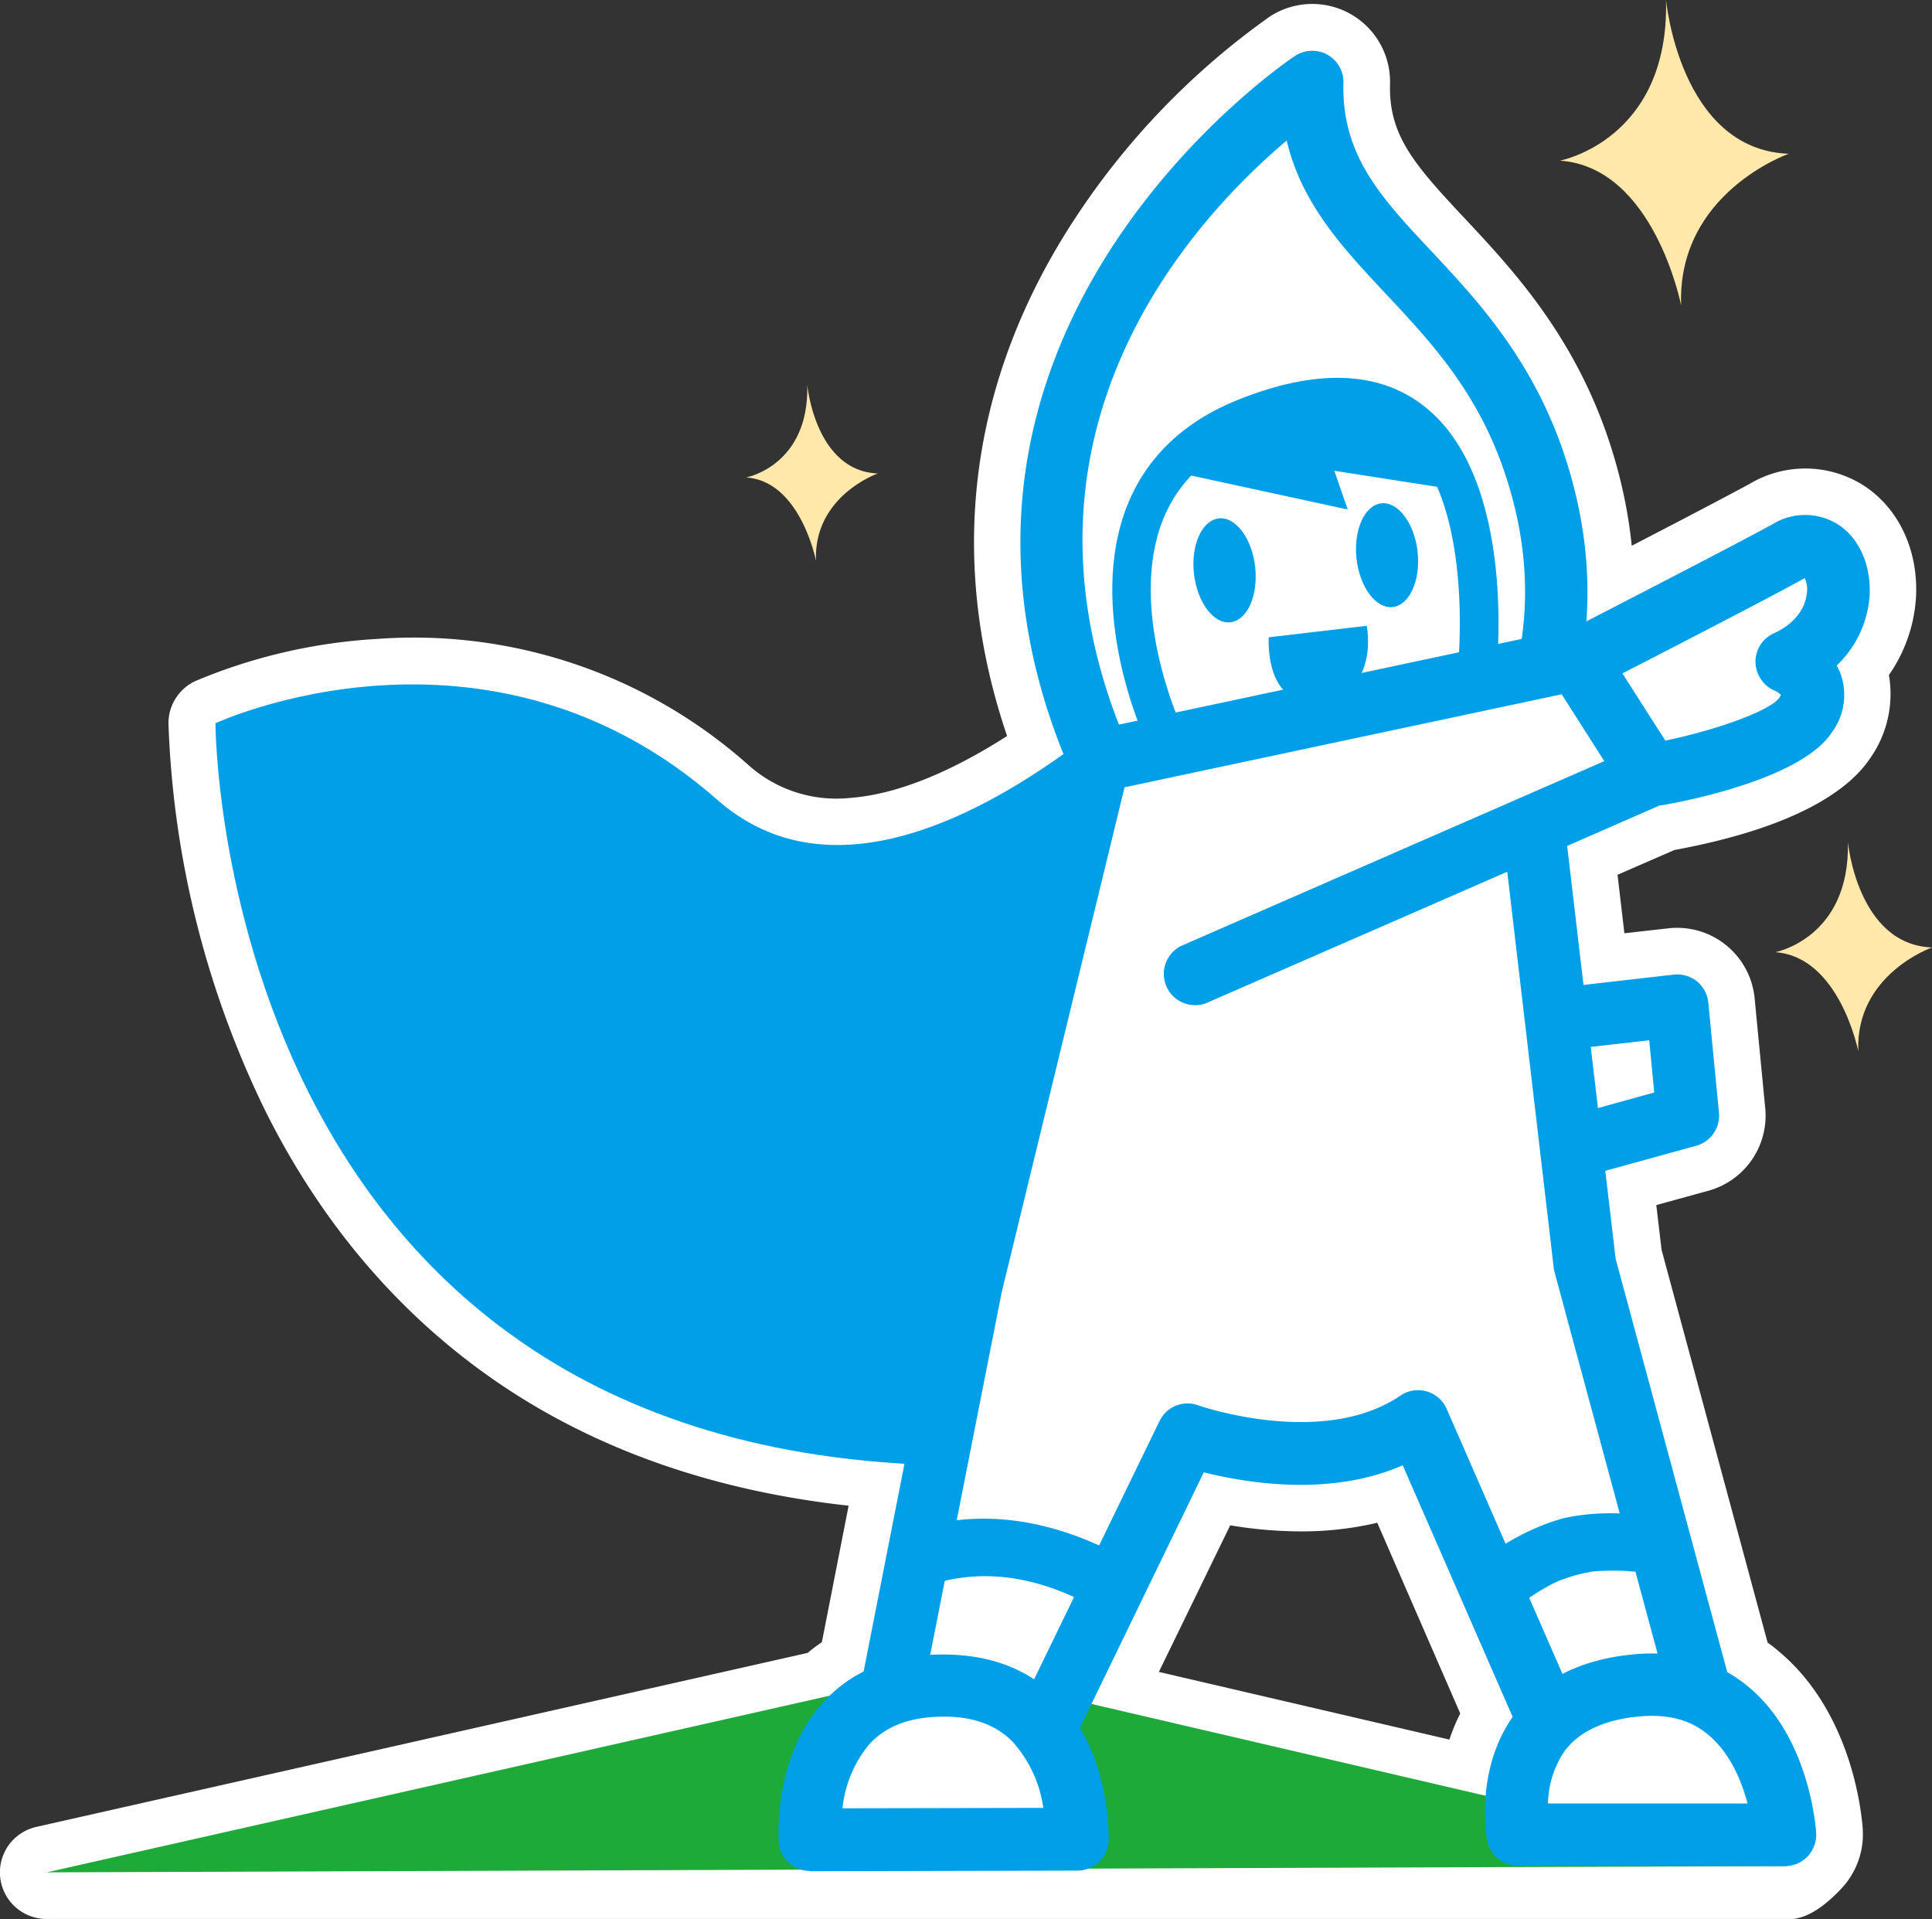
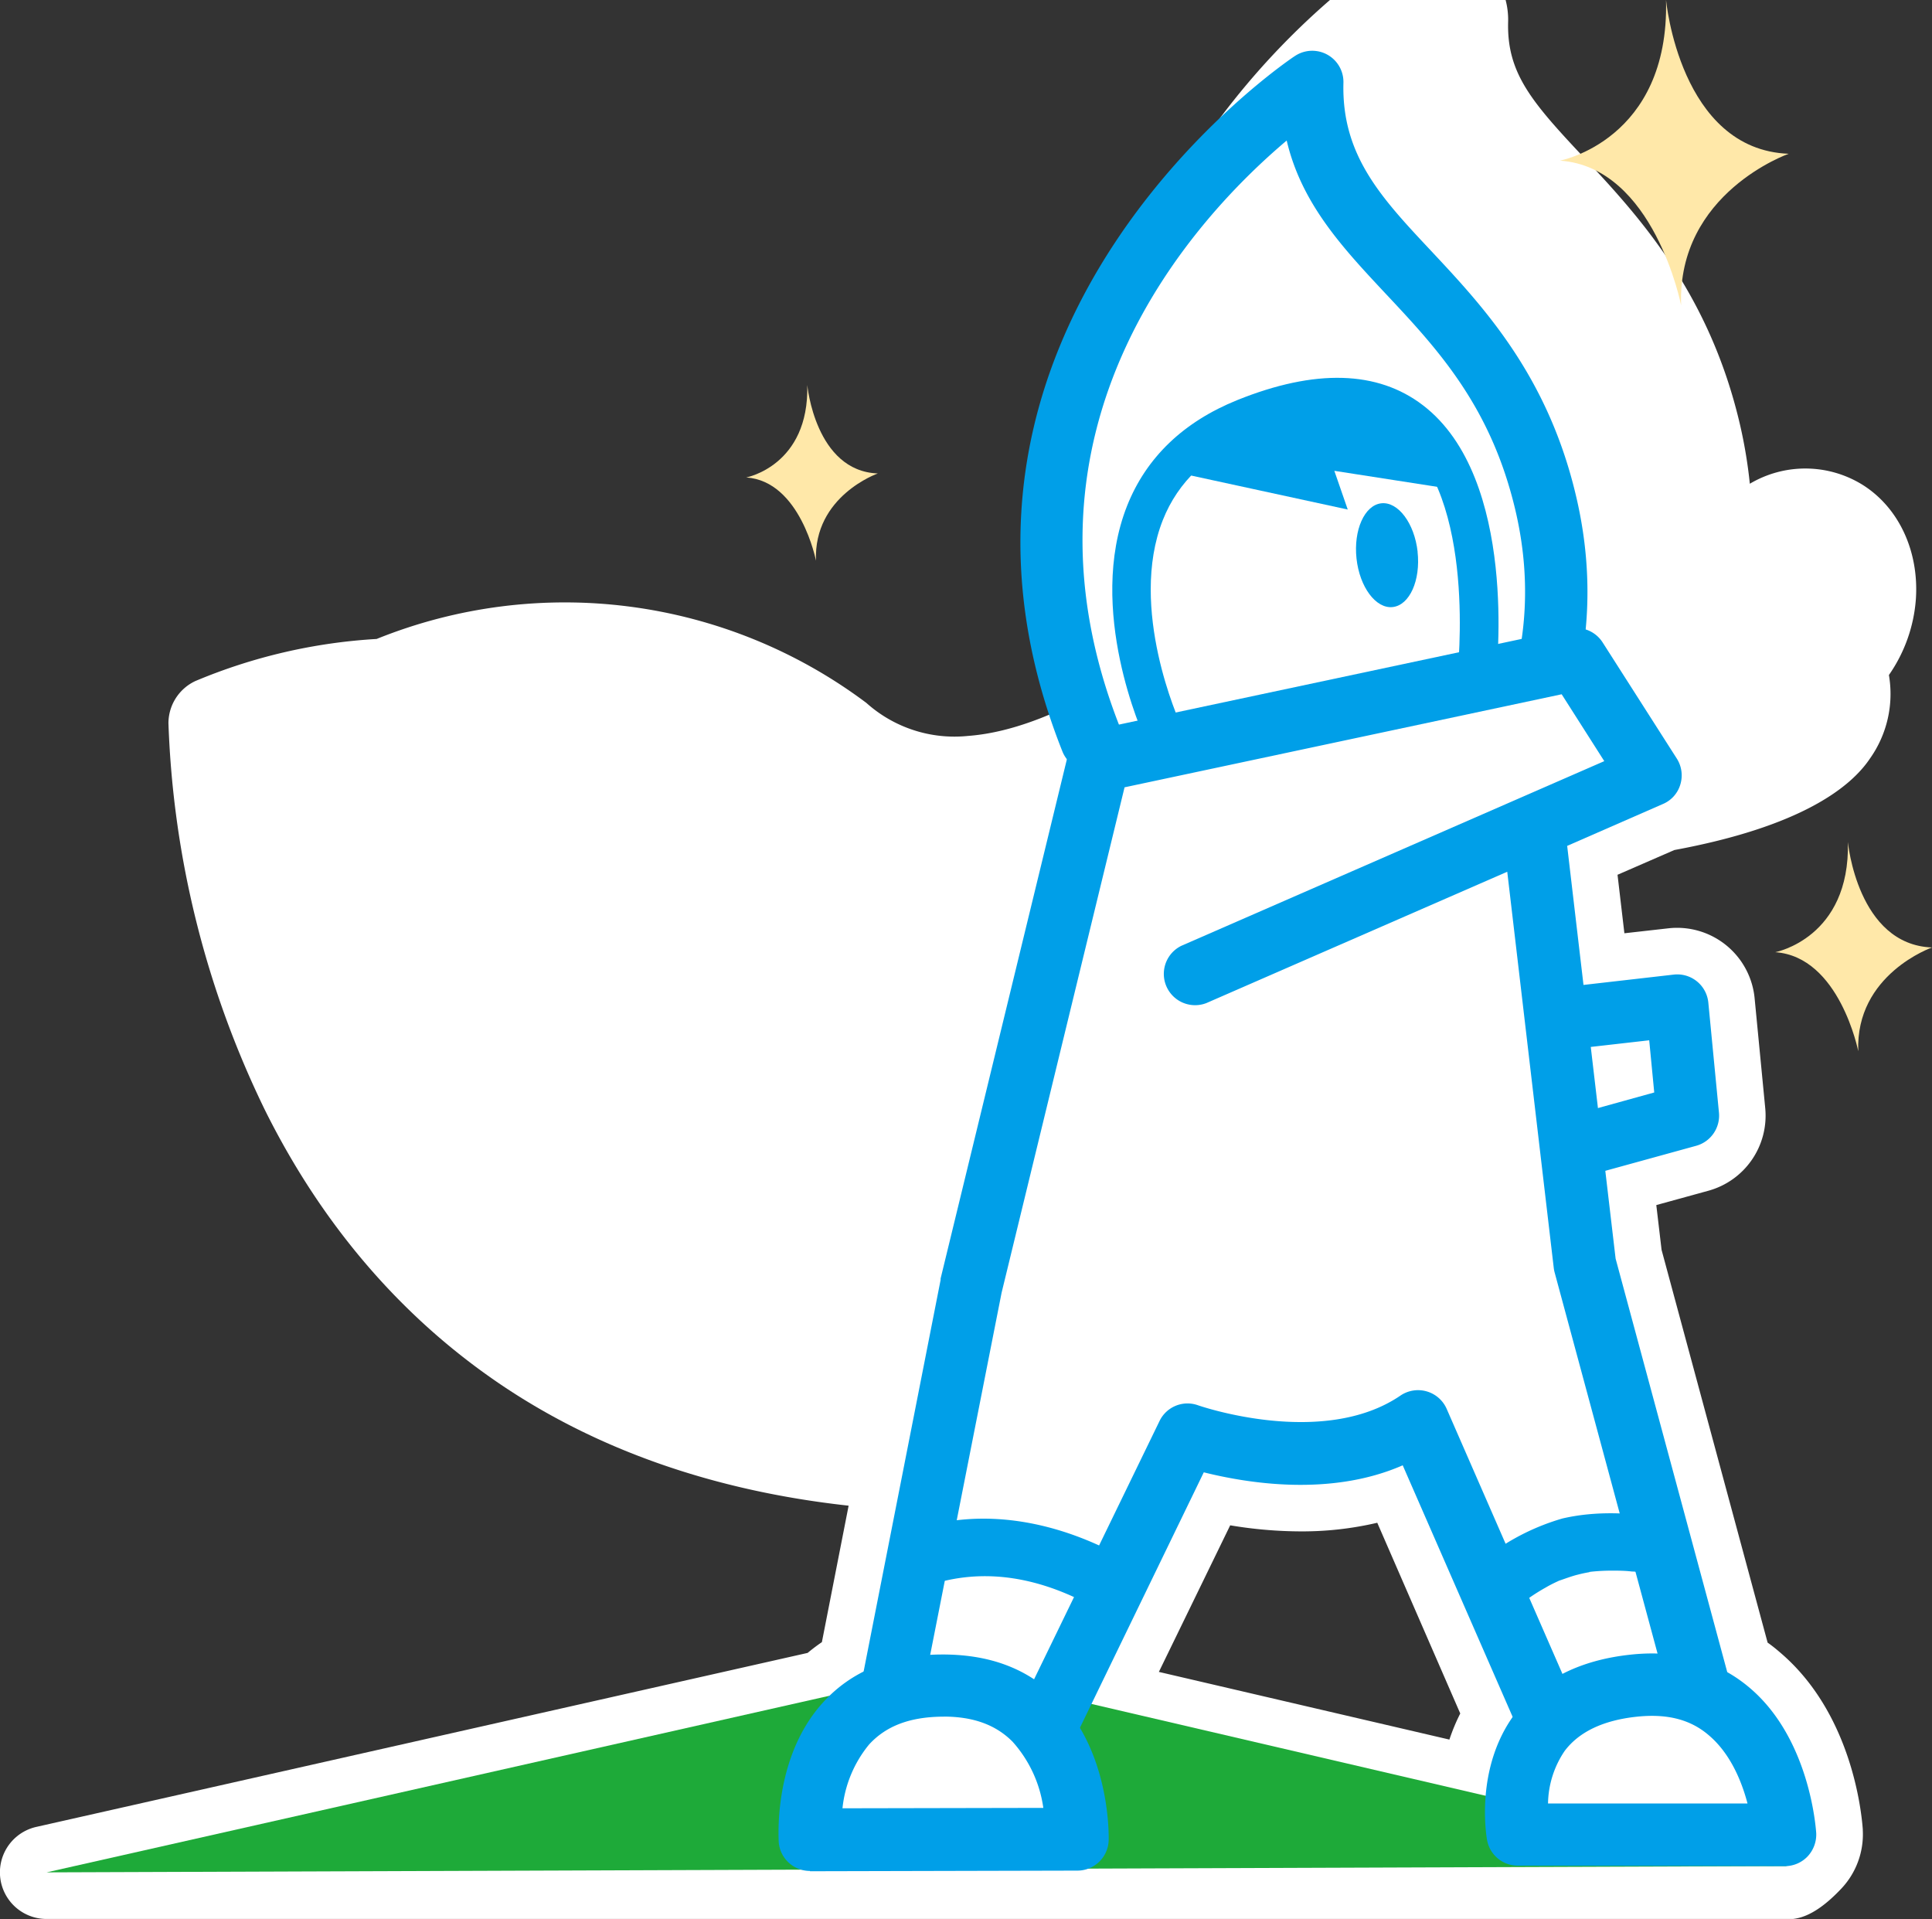
<svg xmlns="http://www.w3.org/2000/svg" viewBox="0 0 242.12 240.48">
  <rect x="0" y="0" width="242.12" height="240.48" fill="#333333" stroke="none" />
  <defs>
    <style>.cls-1{fill:#fff;}.cls-2{fill:#1eaa39;}.cls-3{fill:#009fe8;}.cls-4{fill:#ffe8a9;}</style>
  </defs>
  <g id="レイヤー_2" data-name="レイヤー 2">
    <g id="レイヤー_1-2" data-name="レイヤー 1">
-       <path class="cls-1" d="M233.43,60.76a13.62,13.62,0,0,0-14.14-.14c-1.83,1-6.8,3.63-14.8,7.77a60.14,60.14,0,0,0-1.21-7.31c-3.88-16.8-13-26.53-19.66-33.65-6.48-6.9-9.59-10.5-9.42-16.91a9.75,9.75,0,0,0-15.06-8.45,94.51,94.51,0,0,0-24.46,25.37c-13.18,20.11-16.08,42.42-8.47,64.79-7.33,4.69-14,7.34-19.7,7.76a16.54,16.54,0,0,1-12.74-4.14A63,63,0,0,0,47.2,80.07a68.88,68.88,0,0,0-22.71,5.27,5.84,5.84,0,0,0-3.38,5.3A120.05,120.05,0,0,0,33.25,139.2c7.13,14.3,17,25.78,29.24,34.12s27,13.51,43.86,15.36L103,205.78c-.62.42-1.21.87-1.79,1.35L4.56,228.93a5.84,5.84,0,0,0,1.28,11.54H224.67c2.32-.23,4.51-2.13,6.12-3.84a9.9,9.9,0,0,0,2.66-7.2.76.76,0,0,1,0-.15c-.17-2.38-1.45-14.63-10.37-22.21-.51-.44-1-.84-1.56-1.23l-13.29-49.22-.66-5.61,6.54-1.8a9.76,9.76,0,0,0,7.11-10.35l-1.33-13.77a9.76,9.76,0,0,0-10.82-8.76l-5.5.62-.86-7.33,7.12-3.1c15.84-2.93,22.08-7.84,24.51-11.46a14,14,0,0,0,2.38-10.47,19.06,19.06,0,0,0,3.38-9.52C240.5,69.12,238,63.64,233.43,60.76ZM154.17,191.14a54,54,0,0,0,8.81.76,41.21,41.21,0,0,0,9.62-1.08L183,214.72a23.86,23.86,0,0,0-1.36,3.27l-36.41-8.48Z" />
+       <path class="cls-1" d="M233.43,60.76a13.62,13.62,0,0,0-14.14-.14a60.14,60.14,0,0,0-1.21-7.31c-3.88-16.8-13-26.53-19.66-33.65-6.48-6.9-9.59-10.5-9.42-16.91a9.75,9.75,0,0,0-15.06-8.45,94.51,94.51,0,0,0-24.46,25.37c-13.18,20.11-16.08,42.42-8.47,64.79-7.33,4.69-14,7.34-19.7,7.76a16.54,16.54,0,0,1-12.74-4.14A63,63,0,0,0,47.2,80.07a68.88,68.88,0,0,0-22.71,5.27,5.84,5.84,0,0,0-3.38,5.3A120.05,120.05,0,0,0,33.25,139.2c7.13,14.3,17,25.78,29.24,34.12s27,13.51,43.86,15.36L103,205.78c-.62.42-1.21.87-1.79,1.35L4.56,228.93a5.84,5.84,0,0,0,1.28,11.54H224.67c2.32-.23,4.51-2.13,6.12-3.84a9.9,9.9,0,0,0,2.66-7.2.76.76,0,0,1,0-.15c-.17-2.38-1.45-14.63-10.37-22.21-.51-.44-1-.84-1.56-1.23l-13.29-49.22-.66-5.61,6.54-1.8a9.76,9.76,0,0,0,7.11-10.35l-1.33-13.77a9.76,9.76,0,0,0-10.82-8.76l-5.5.62-.86-7.33,7.12-3.1c15.84-2.93,22.08-7.84,24.51-11.46a14,14,0,0,0,2.38-10.47,19.06,19.06,0,0,0,3.38-9.52C240.5,69.12,238,63.64,233.43,60.76ZM154.17,191.14a54,54,0,0,0,8.81.76,41.21,41.21,0,0,0,9.62-1.08L183,214.72a23.86,23.86,0,0,0-1.36,3.27l-36.41-8.48Z" />
      <polygon class="cls-2" points="223.99 233.84 5.84 234.63 118.39 209.24 223.99 233.84" />
-       <path class="cls-3" d="M157.32,72.49s-42.23,49.85-67.41,27.75C61,74.8,27,90.63,27,90.63s.08,91.56,91.92,93" />
      <path class="cls-1" d="M200.71,81.33s19-9.78,23.32-12.19c6.75-3.75,10.08,9.12-.15,13.79,0,0,5.41,2.13,2.36,6.68S207.88,97,207.88,97" />
-       <path class="cls-3" d="M207.87,100.87a3.91,3.91,0,0,1-.7-7.76c7.16-1.32,14.71-4,15.82-5.69a3,3,0,0,0,.2-.35,3,3,0,0,0-.79-.52A4,4,0,0,1,220,83a3.89,3.89,0,0,1,2.26-3.62c3.16-1.44,4-3.64,4.14-4.82a3.45,3.45,0,0,0-.22-2.11l-.24.12C221.61,75,203.28,84.41,202.5,84.81a3.91,3.91,0,0,1-3.58-7c.19-.11,19-9.78,23.21-12.12a7.78,7.78,0,0,1,8.17,0c2.71,1.72,4.22,5.16,4,9a13.39,13.39,0,0,1-4.12,8.71,7.28,7.28,0,0,1,.62,1.45,7.9,7.9,0,0,1-1.28,7c-3.69,5.49-16.93,8.29-20.9,9a3.49,3.49,0,0,1-.71.07" />
      <path class="cls-1" d="M189.42,95.35s8.79-12.81,4.35-32.09c-6.59-28.58-29.88-31.71-29.33-53,0,0-48,31.36-27.66,82.45" />
      <path class="cls-3" d="M189.41,99.26a3.9,3.9,0,0,1-3.22-6.11c.34-.53,7.73-11.82,3.77-29-3.05-13.2-9.79-20.4-16.31-27.35-5.38-5.75-10.53-11.24-12.4-19.19-11.43,9.65-35.87,35.8-20.84,73.66a3.91,3.91,0,1,1-7.27,2.89C111.9,40.7,161.8,7.3,162.31,7a3.91,3.91,0,0,1,6.05,3.37c-.24,9.09,4.72,14.39,11,21.08,6.55,7,14.7,15.69,18.22,31,4.78,20.71-4.53,34.59-4.93,35.17a3.9,3.9,0,0,1-3.24,1.7" />
-       <polyline class="cls-1" points="194.61 127.8 210.16 126.03 211.49 139.8 198.61 143.35" />
      <path class="cls-3" d="M198.6,147.27a3.91,3.91,0,0,1-1-7.68l9.71-2.69-.63-6.54-11.6,1.32a3.91,3.91,0,1,1-.88-7.77l15.55-1.78a3.91,3.91,0,0,1,4.34,3.52l1.33,13.77a3.92,3.92,0,0,1-2.85,4.16l-12.89,3.55a4.21,4.21,0,0,1-1.05.14" />
      <path class="cls-1" d="M149.61,122.14l57.24-25-9.3-14.56L137.7,95.35l-16,65.79-13.1,66.68,16.57.77,23.65-48.78s17.34,6.22,28.9-1.66l19.55,44.77,17.79-3.55-16.45-60.9-6.34-53.95" />
      <path class="cls-3" d="M125.17,232.5H125l-16.57-.77a3.92,3.92,0,0,1-3.66-4.67l13.11-66.68a1,1,0,0,1,0-.17l16-65.79a3.92,3.92,0,0,1,3-2.91l59.85-12.73a3.92,3.92,0,0,1,4.11,1.72l9.3,14.56a3.92,3.92,0,0,1,.44,3.25,3.83,3.83,0,0,1-2.18,2.44l-12,5.25,6.07,51.72,16.37,60.63a3.92,3.92,0,0,1-.45,3.08,3.87,3.87,0,0,1-2.56,1.78L198,226.77a3.92,3.92,0,0,1-4.35-2.28l-17.86-40.87c-9.13,4-19.64,2.2-24.93.88l-22.21,45.8a3.92,3.92,0,0,1-3.52,2.2m-11.86-8.38,9.46.44L145.3,178.1a3.89,3.89,0,0,1,4.84-2c.15.05,15.63,5.43,25.37-1.22a3.92,3.92,0,0,1,5.79,1.67l18.3,41.89,10.59-2.11-15.36-56.87a4,4,0,0,1-.11-.56l-5.83-49.66-37.71,16.46a3.92,3.92,0,0,1-3.13-7.18l53-23.14L195.71,87,140.93,98.66,125.52,162Z" />
      <path class="cls-1" d="M190.22,229.88l33.47.05s-1.17-20.55-18.88-18.7-14.59,18.65-14.59,18.65" />
      <path class="cls-3" d="M223.69,233.85h0l-33.48-.06a3.92,3.92,0,0,1-3.85-3.2c-.06-.36-1.59-9,3.48-15.81,3.19-4.26,8.09-6.76,14.57-7.44,5.9-.62,10.9.79,14.88,4.18,7.56,6.42,8.28,17.71,8.32,18.18a4,4,0,0,1-1.07,2.92,3.93,3.93,0,0,1-2.85,1.23M194,226,219,226c-.72-2.75-2.14-6.26-4.85-8.55-2.32-2-5.25-2.72-9-2.33-4.19.44-7.25,1.88-9.07,4.3A12.06,12.06,0,0,0,194,226" />
      <path class="cls-1" d="M101.5,230.54l33.52-.08s.63-19.55-17.17-19.25-16.35,19.33-16.35,19.33" />
      <path class="cls-3" d="M101.5,234.45a3.92,3.92,0,0,1-3.91-3.62c0-.43-.72-10.61,5.56-17.5,3.55-3.91,8.47-5.93,14.64-6s11,1.75,14.73,5.51c6.69,6.79,6.43,17.34,6.42,17.78a3.92,3.92,0,0,1-3.9,3.79l-33.53.08Zm16.76-19.33h-.34c-4,.07-6.91,1.2-9,3.48a15,15,0,0,0-3.34,8l25.17-.05a15.67,15.67,0,0,0-3.85-8.29c-2.1-2.12-4.93-3.15-8.65-3.15" />
      <path class="cls-3" d="M143.54,92.7c-.31-.66-7.43-16.32-2.29-29.32,2.41-6.06,7.06-10.52,13.82-13.25,9.74-3.92,17.57-3.7,23.25.65,12,9.17,9.24,33.32,9.12,34.34l-4.79-.57c0-.22,2.54-22.45-7.26-29.95-4.24-3.24-10.47-3.25-18.52,0-5.49,2.21-9.24,5.77-11.14,10.56-4.39,11.1,2.12,25.37,2.18,25.51Z" />
-       <path class="cls-3" d="M157.3,71.05c.39,3.6-1,6.7-3.11,6.93s-4.15-2.49-4.56-6.08,1-6.7,3.11-6.94,4.16,2.49,4.56,6.09" />
      <path class="cls-3" d="M177.65,69.13c.4,3.6-1,6.7-3.11,6.94S170.39,73.57,170,70s1-6.69,3.1-6.93,4.16,2.49,4.56,6.08" />
      <path class="cls-3" d="M115.94,198.82c7.41-2.64,14.78-1.06,21.61,2.83a3.69,3.69,0,0,0,4.93-1.29,3.64,3.64,0,0,0-1.29-4.93c-8.24-4.68-18-6.82-27.17-3.55a3.7,3.7,0,0,0-2.51,4.43,3.63,3.63,0,0,0,4.43,2.51" />
      <path class="cls-3" d="M189.63,201.78c.18-.15.35-.3.54-.44,0,0,.74-.6.42-.35l.29-.22.65-.46a23.69,23.69,0,0,1,2.19-1.38c.37-.22.76-.42,1.15-.61l.51-.24c.81-.38-.44.14,0,0,.79-.26,1.55-.56,2.36-.76.35-.09.7-.17,1.06-.24s.46-.07.68-.12c-.26.06-.58.06-.13,0a24.63,24.63,0,0,1,2.58-.14c.86,0,1.72,0,2.58.11.49,0,1,.1,1.45.16l.21,0,.85.14c1.85.31,4-.48,4.43-2.51.4-1.74-.53-4.1-2.52-4.44-4.36-.72-8.77-1-13.11,0a28.66,28.66,0,0,0-11.32,6.33,3.61,3.61,0,0,0,0,5.09,3.69,3.69,0,0,0,5.09,0" />
-       <path class="cls-3" d="M159,79.86l12.28-1.44s1.67,8.21-5.63,9.41-6.65-8-6.65-8" />
      <path class="cls-3" d="M146.55,59l22.35,4.85L167.22,59l15.63,2.43s-3.17-13.32-19.45-11.31S146.55,59,146.55,59" />
      <path class="cls-4" d="M222.47,119.32s9.4-1.75,9.11-13.8c0,0,1.19,12.86,10.54,13.21,0,0-9.62,3.36-9.24,13C232.88,131.75,230.55,119.88,222.47,119.32Z" />
      <path class="cls-4" d="M93.52,59.83s7.89-1.47,7.65-11.58c0,0,1,10.79,8.84,11.08,0,0-8.07,2.82-7.75,10.93C102.26,70.26,100.31,60.29,93.52,59.83Z" />
      <path class="cls-4" d="M195.49,20.13S209.21,17.57,208.79,0c0,0,1.73,18.76,15.37,19.27,0,0-14,4.9-13.48,19C210.68,38.26,207.29,20.94,195.49,20.13Z" />
    </g>
  </g>
</svg>